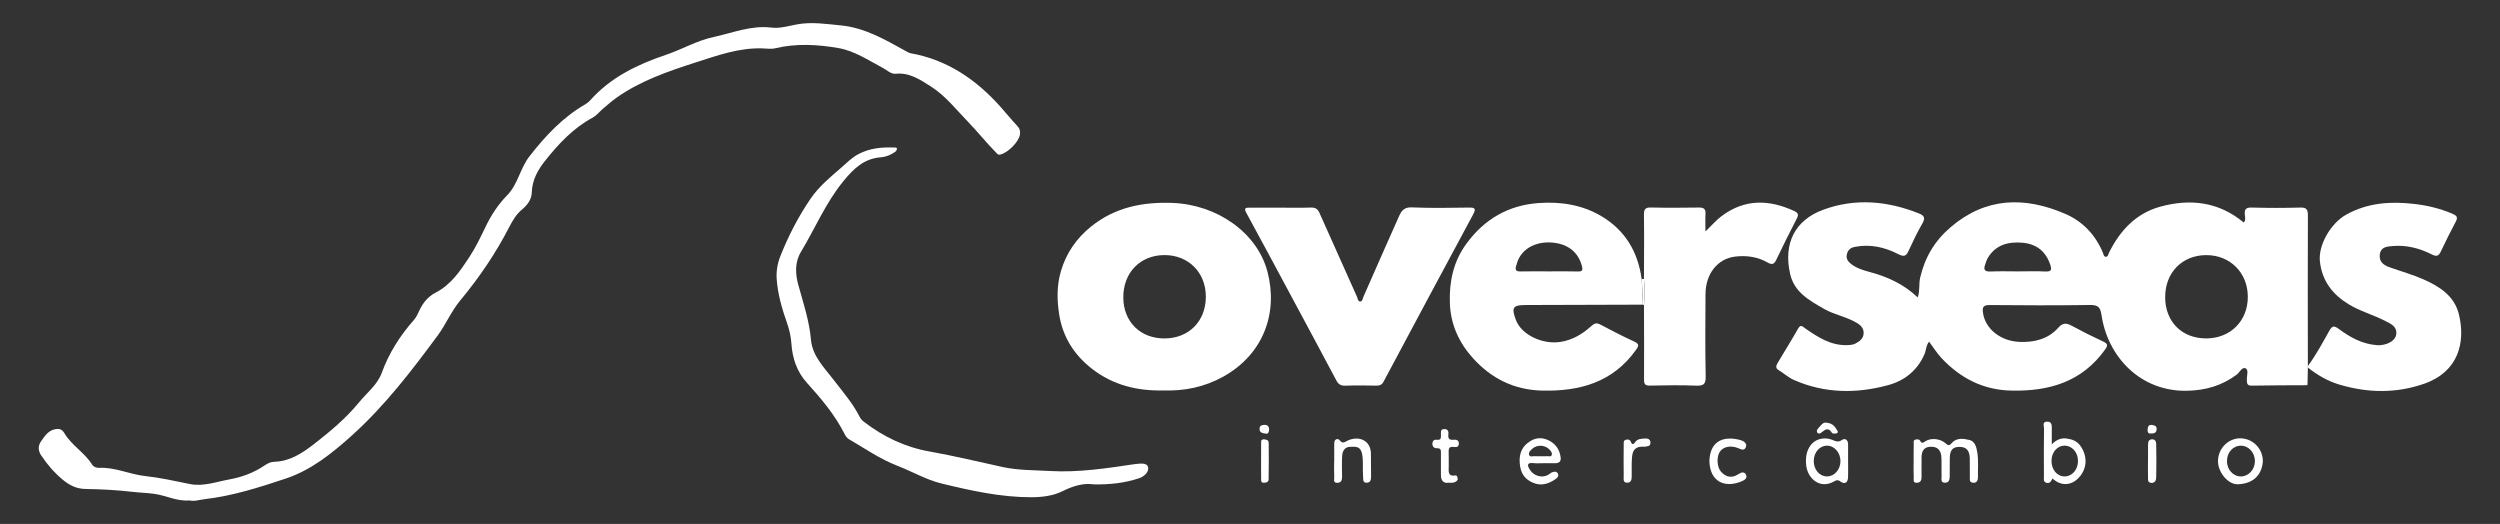
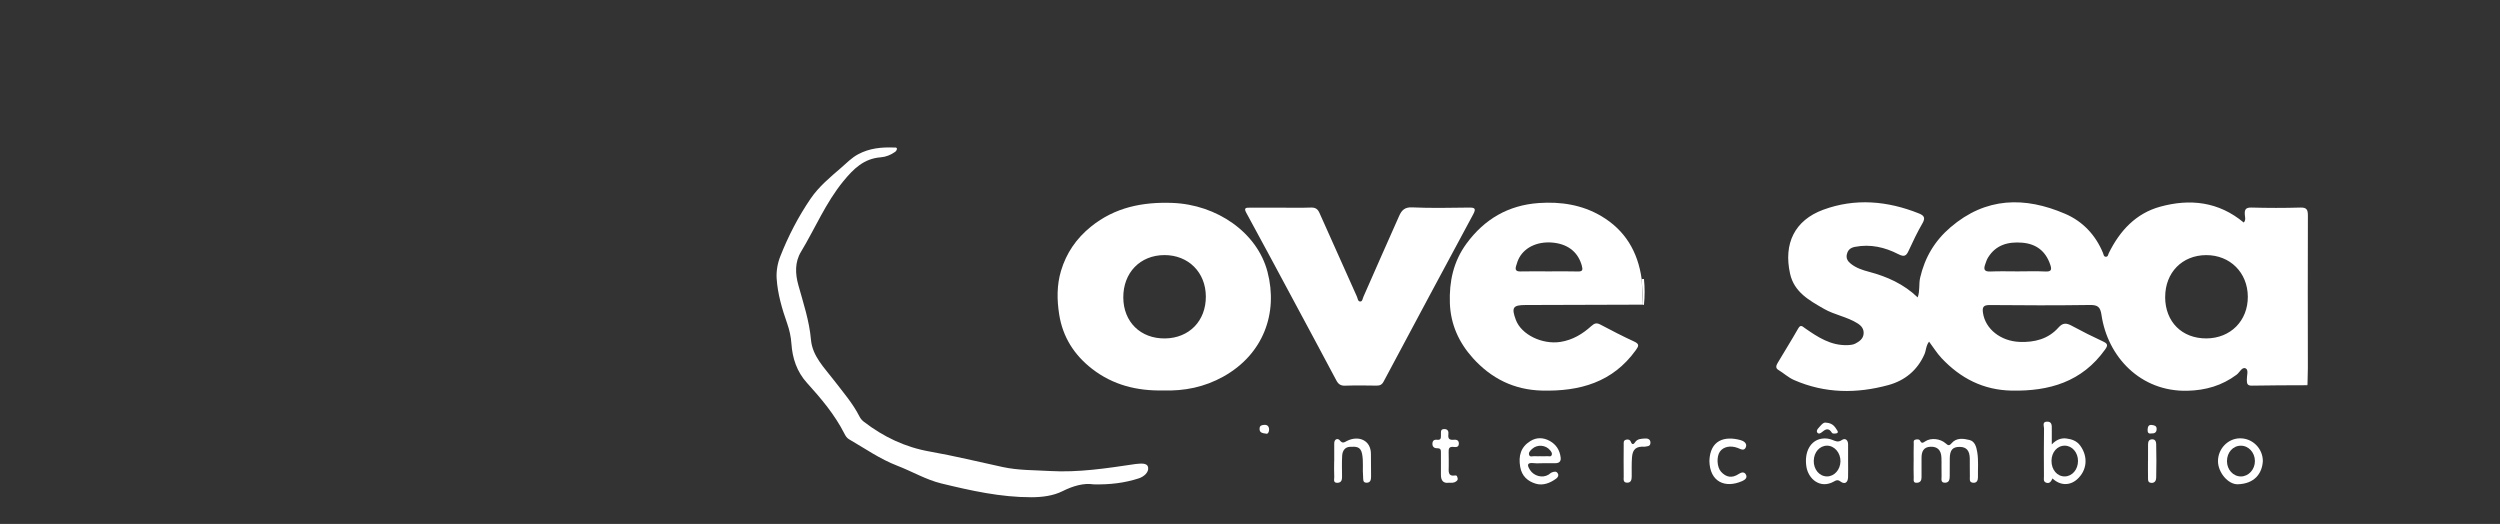
<svg xmlns="http://www.w3.org/2000/svg" id="Layer_1" data-name="Layer 1" viewBox="0 0 834.71 174.93">
  <rect x="0" y="0" width="834.71" height="174.93" fill="#333333" stroke="none" />
  <defs>
    <style>      .cls-1 {        fill: #fff;        stroke-width: 0px;      }    </style>
  </defs>
  <path class="cls-1" d="M770.56,122.72c-.04,1.84-.08,3.68-.12,5.52-.12.13-.24.25-.36.38-6.08.03-12.16.02-18.24.14-1.66.03-1.62-.84-1.66-2.02-.04-1.29.67-3.21-.37-3.73-1.23-.62-2,1.32-3.02,2.08-4.89,3.66-10.33,5.23-16.44,5.38-15.7.38-26.66-11.38-28.7-25.34-.39-2.64-1.23-3.33-3.85-3.3-11.16.16-22.33.13-33.49.02-2.2-.02-2.49.82-2.22,2.64.79,5.35,5.89,9.44,12.3,9.67,4.94.18,9.5-.96,12.9-4.8,1.48-1.67,2.7-1.53,4.44-.59,3.44,1.86,6.93,3.62,10.48,5.26,1.56.72,1.64,1.29.65,2.67-7.7,10.79-18.61,13.97-31.21,13.72-9.48-.19-17.07-4.12-23.4-10.85-1.53-1.63-2.72-3.58-4.16-5.5-1.06,1.35-.97,2.91-1.55,4.23-2.36,5.36-6.56,8.76-12.01,10.26-10.64,2.91-21.22,2.84-31.54-1.68-1.95-.86-3.46-2.31-5.24-3.38-1.1-.66-.63-1.62-.17-2.4,2.25-3.81,4.61-7.55,6.79-11.39.84-1.48,1.41-.74,2.27-.14,4.29,2.99,8.64,5.86,14.19,5.66.89-.03,1.88-.11,2.64-.51,1.31-.68,2.62-1.59,2.76-3.25.13-1.6-.64-2.65-2.09-3.55-3.48-2.17-7.59-2.77-11.1-4.78-4.91-2.82-9.99-5.57-11.36-11.75-2.24-10.08,1.55-17.84,11.04-21.35,10.67-3.94,21.46-2.99,31.99,1.23,1.7.68,2.23,1.45,1.18,3.27-1.7,2.94-3.18,6.02-4.6,9.12-.81,1.77-1.44,2.24-3.47,1.2-4.49-2.31-9.31-3.44-14.46-2.44-1.5.29-2.34.97-2.71,2.44-.37,1.46.35,2.44,1.35,3.23,1.78,1.41,3.92,2.1,6.07,2.67,5.99,1.59,11.51,4.04,16.22,8.54.8-2.24.33-4.46.82-6.58,1.57-6.77,4.85-12.31,10.15-16.84,11.8-10.1,24.79-10.29,38.27-4.49,5.82,2.5,10.14,7.02,12.62,13.05.19.45.22,1.27.95,1.29.76.03.78-.79,1.01-1.25,3.67-7.44,9.03-13.24,17.14-15.47,9.97-2.74,19.52-1.7,27.9,5.29.75-.77.44-1.75.37-2.56-.15-1.76.25-2.5,2.27-2.44,5.41.15,10.83.16,16.24,0,2.19-.07,2.54.73,2.54,2.7-.07,16.75-.02,33.49-.01,50.24v.5ZM722.91,99.19c.02,8.26,5.62,13.86,13.81,13.8,8.05-.06,13.84-5.91,13.79-13.96-.05-8.02-5.94-13.88-13.91-13.85-8.02.03-13.7,5.85-13.68,14.01ZM673.73,90.61c3.07,0,6.15-.12,9.21.04,2.07.11,2.14-.72,1.6-2.3-1.52-4.51-4.69-6.94-9.36-7.32-4.65-.38-8.77.68-11.41,4.96-.43.69-.67,1.51-.95,2.29-.57,1.59-.34,2.46,1.7,2.37,3.06-.14,6.14-.04,9.21-.04Z" />
  <path class="cls-1" d="M388.29,130.36c-8.58.19-16.67-1.77-23.67-7.21-5.95-4.63-9.77-10.57-10.97-18.13-.78-4.92-.81-9.85.6-14.58,1.76-5.88,5.06-10.77,9.98-14.75,8.04-6.51,17.31-8.3,27.21-7.94,14.82.55,28.31,9.85,31.75,22.98,3.62,13.79-1.36,27.59-14.78,35.03-6.26,3.47-12.92,4.85-20.13,4.6ZM402.61,98.98c-.03-8.05-5.84-13.84-13.85-13.81-8.1.03-13.76,5.89-13.71,14.19.05,8.14,5.77,13.74,13.93,13.64,8.07-.1,13.67-5.86,13.63-14.01Z" />
-   <path class="cls-1" d="M63.34,167.08c-4.15.38-7.74-1.58-11.6-2.16-2.52-.38-5.06-.41-7.58-.71-5.22-.61-10.49-.87-15.74-.96-3.01-.05-5.39-1.35-7.48-3.09-2.79-2.32-5.19-5.08-7.2-8.13-1.02-1.54-1.13-3.11-.03-4.69,1.42-2.04,2.78-4.14,5.69-4.11,1.05.01,1.64.63,2.14,1.47,2.4,4.04,6.7,6.4,9.19,10.39.47.76,1.42,1.17,2.39,1.12,5.32-.26,10.15,2.17,15.3,2.73,5.09.55,10.04,1.67,15.04,2.68,4.39.89,8.71-.75,13.03-1.53,4.3-.78,8.3-2.25,11.94-4.75.89-.61,1.94-1.12,3.14-1.16,5.16-.15,9.22-2.79,13.13-5.81,5.46-4.22,10.71-8.61,15.13-13.98,2.66-3.23,6.19-5.95,7.63-9.9,2.42-6.66,6.1-12.4,10.73-17.66.79-.9,1.33-2.05,1.83-3.15,1.17-2.56,2.91-4.68,5.36-5.94,5.28-2.7,8.38-7.43,11.45-12.11,2.06-3.14,3.68-6.58,5.32-9.97,1.87-3.88,4.17-7.39,7.21-10.49,3.55-3.63,4.31-8.97,7.36-12.9,5.27-6.78,11.09-13.05,18.64-17.41.67-.39,1.21-.82,1.68-1.35,6.82-7.67,15.71-11.96,25.19-15.16,5.43-1.83,10.5-4.82,16.04-6,6.33-1.35,12.52-3.96,19.23-3.14,2.93.36,5.78-.55,8.61-1.07,4.93-.91,9.77-.12,14.62.34,8.25.79,15.2,5,22.26,8.88.35.19.73.36,1.12.43,12.15,2.17,21.7,8.71,29.79,17.7,1.94,2.16,3.75,4.43,5.74,6.54.86.91,1.08,1.85.89,2.94-.44,2.53-4.06,6.04-6.53,6.63-.81.19-1.05-.26-1.42-.64-3.24-3.29-6.12-6.93-9.32-10.23-3.97-4.09-7.55-8.73-12.39-11.81-3.54-2.25-7.15-4.78-11.86-4.3-1.54.16-2.89-1.24-4.31-1.98-4.76-2.51-9.38-5.65-14.7-6.58-6.96-1.21-14.07-1.63-21.09.04-1.49.36-2.98.09-4.46.05-7.68-.23-14.81,2.33-21.91,4.61-9.28,2.99-18.58,6.13-26.68,11.85-1.62,1.14-3.1,2.47-4.61,3.75-1.14.97-2.03,2.19-3.39,2.92-6.5,3.5-11.43,8.82-15.92,14.47-2.37,2.98-4.28,6.42-4.39,10.52-.06,2.39-1.55,4.26-3.25,5.67-2,1.66-3.17,3.73-4.32,5.95-4.51,8.77-10.04,16.87-16.34,24.45-2.97,3.58-4.75,7.94-7.5,11.67-8.68,11.75-17.56,23.36-28.44,33.19-6.63,5.99-13.72,11.73-22.25,14.57-8.83,2.94-17.77,5.82-27.13,6.89-1.71.19-3.37.82-5,.43Z" />
  <path class="cls-1" d="M548.57,101.72c-13.07.04-26.15.08-39.22.12-4.21.01-4.76.83-3.25,4.92,1.84,4.99,8.83,8.34,14.91,7.4,4.07-.64,7.36-2.63,10.3-5.29,1.02-.92,1.74-1.18,2.99-.52,3.73,1.97,7.48,3.92,11.31,5.68,1.84.84,1.54,1.52.56,2.88-7.75,10.78-18.72,13.8-31.29,13.5-9.39-.22-17-4.07-23.11-10.85-4.61-5.12-7.42-11.15-7.68-18.29-.26-7.29,1.18-13.97,5.54-19.93,6.01-8.2,14.02-12.85,24.17-13.55,7.31-.5,14.38.56,20.8,4.34,8.03,4.73,12.27,11.95,13.53,21.06.14,2.84.28,5.69.42,8.53ZM517.08,90.61c3.24,0,6.47-.07,9.71.03,1.59.05,1.75-.49,1.37-1.89-1.18-4.33-4.27-7.01-9.06-7.67-5.17-.71-9.78,1.2-11.86,4.98-.47.86-.77,1.83-1.05,2.78-.37,1.23.01,1.83,1.44,1.79,3.15-.08,6.31-.02,9.46-.02Z" />
  <path class="cls-1" d="M427.7,69.34c3.33,0,6.67.08,9.99-.04,1.47-.05,2.26.45,2.85,1.77,4.15,9.34,8.34,18.66,12.52,27.98.28.63.28,1.67,1.17,1.62.66-.04.73-.98.99-1.57,3.97-9.01,7.92-18.03,11.94-27.02.78-1.74,1.75-2.95,4.24-2.84,6.32.29,12.66.15,18.99.07,1.95-.03,2.58.23,1.48,2.26-10.02,18.59-19.98,37.22-29.92,55.86-.56,1.05-1.26,1.34-2.37,1.32-3.5-.05-7-.1-10.49.02-1.46.05-2.24-.5-2.9-1.74-4.64-8.75-9.34-17.47-14.02-26.2-5.34-9.95-10.67-19.91-16.08-29.83-.87-1.6-.08-1.66,1.12-1.66,3.5,0,7,0,10.49,0Z" />
-   <path class="cls-1" d="M770.56,122.72v-.5c2.76-3.74,4.94-7.84,7.21-11.87,1-1.77,1.74-1.53,3.1-.53,3.81,2.82,7.9,5.08,12.77,5.42.41.03.84.02,1.25-.01,2.81-.27,5.02-1.77,5.19-3.68.24-2.59-1.77-3.4-3.63-4.36-4.02-2.08-8.43-3.25-12.32-5.63-5.4-3.31-8.82-7.81-9.55-14.24-.61-5.33,3.49-12.71,8.78-15.66,7.18-4,14.87-4.49,22.81-3.56,4.44.52,8.72,1.55,12.83,3.35,1.36.6,1.67,1.19.94,2.56-1.75,3.27-3.39,6.6-4.98,9.94-.68,1.43-1.3,1.86-2.93,1.04-4.11-2.08-8.5-3.25-13.18-2.84-1.9.17-3.95.27-4.27,2.82-.31,2.47,1.3,3.57,3.3,4.28,3.78,1.35,7.69,2.43,11.34,4.05,5.32,2.36,10.26,5.5,11.76,11.62,2.31,9.4-.16,19.17-11.49,23.17-9.37,3.3-18.86,3.15-28.37.33-3.96-1.17-7.37-3.19-10.56-5.7Z" />
-   <path class="cls-1" d="M548.89,93.14c.02-7.16.1-14.32,0-21.48-.02-1.88.5-2.42,2.38-2.38,5.33.13,10.66.09,15.98.01,1.6-.02,2.29.46,2.19,2.12-.11,1.82-.02,3.65-.02,5.85,1.97-1.84,3.48-3.69,5.42-5.13,7.76-5.79,15.82-5.53,24.2-1.69,1.37.63,1.57,1.23.85,2.59-2.37,4.53-4.61,9.14-6.84,13.74-.66,1.37-1.32,1.77-2.81.91-3.36-1.93-7.07-2.47-10.9-2.01-5.86.7-9.86,5.71-9.9,12.53-.06,9.16-.13,18.32.06,27.47.05,2.6-.69,3.18-3.16,3.09-5.15-.2-10.32-.12-15.48-.02-1.57.03-1.95-.48-1.94-1.98.05-8.32,0-16.65-.02-24.97.3-2.89.3-5.78,0-8.67Z" />
  <path class="cls-1" d="M364.99,161.7c-3.12-.46-6.64.5-10.2,2.28-3.16,1.58-6.8,2.03-10.41,2.04-10.27.02-20.24-2.21-30.11-4.61-5.08-1.24-9.77-4.02-14.7-5.92-5.77-2.22-10.78-5.76-16.07-8.81-.77-.44-1.17-1.12-1.55-1.86-3.22-6.35-7.76-11.74-12.5-16.96-3.4-3.75-4.88-8.24-5.21-13.12-.16-2.33-.66-4.57-1.4-6.68-1.73-4.92-3.2-9.93-3.53-15.09-.15-2.36.27-4.97,1.2-7.33,2.67-6.79,6-13.23,10.11-19.27,2.77-4.07,6.53-7.17,10.18-10.32,1.81-1.56,3.49-3.34,5.7-4.53,3.82-2.05,7.83-2.42,11.99-2.26.38.01.96-.13.98.43.01.33-.29.78-.58,1-1.43,1.04-3.15,1.71-4.8,1.83-5.7.42-9.16,3.9-12.52,8-5.88,7.18-9.41,15.73-14.14,23.57-2.08,3.45-1.92,7.33-.88,11.07,1.67,6.03,3.67,11.93,4.22,18.27.48,5.51,4.49,9.36,7.72,13.59,2.99,3.92,6.28,7.67,8.53,12.14.32.64.86,1.24,1.44,1.68,6.56,5.03,13.76,8.48,22.01,9.93,8.18,1.44,16.26,3.43,24.39,5.18,5.14,1.11,10.38,1,15.6,1.31,9.63.56,19.07-.91,28.53-2.31.08-.01.16-.03.25-.03,1.54-.13,3.76-.5,4.09,1.09.33,1.61-1.32,3.13-3.12,3.71-4.68,1.51-9.49,2.13-15.21,2Z" />
  <path class="cls-1" d="M638.94,153.99c0-1.92-.04-3.83.03-5.75.02-.49-.24-1.26.55-1.45.55-.13,1.25-.23,1.58.38.53.96.87.75,1.71.19,1.91-1.28,5.04-.91,6.81.67.76.68,1.18.92,1.97-.03,1.62-1.93,3.97-1.59,5.97-1.1,1.8.44,2.32,2.24,2.62,4.11.45,2.75.17,5.48.23,8.21.02,1.01-.26,2.1-1.66,1.96-1.38-.14-1.02-1.31-1.04-2.14-.06-2,.01-4-.03-6-.06-2.61-1.13-3.81-3.34-3.83-2.36-.02-3.3,1.02-3.34,3.79-.03,2,.01,4-.02,6-.02,1.02-.14,2.11-1.49,2.17-1.66.07-1.2-1.29-1.23-2.17-.08-2.08.04-4.17-.05-6.25-.1-2.48-1.35-3.67-3.61-3.59-2.38.08-3.02,1.63-3.03,3.67-.01,2.17,0,4.33,0,6.5,0,1.04-.33,1.78-1.52,1.86-1.43.1-1.06-1.03-1.09-1.72-.08-1.83-.03-3.66-.03-5.5h0Z" />
  <path class="cls-1" d="M685.3,159.74c-.43.88-.88,1.84-2.1,1.43-1.07-.36-.75-1.37-.76-2.14-.03-5.33-.06-10.65.03-15.98.01-.77-.7-2.23.98-2.27,1.73-.04,1.61,1.31,1.61,2.49,0,1.58,0,3.16,0,5.11,1.45-1.53,3.08-2.21,4.86-1.98,1.77.23,3.46.76,4.65,2.4,2.68,3.69,2.3,8.28-1.09,11.27-2.46,2.17-5.69,2.06-8.18-.33ZM684.96,153.83c-.03,3.03,1.92,5.3,4.49,5.24,2.45-.06,4.37-2.33,4.36-5.17,0-2.83-1.95-5.08-4.41-5.1-2.5-.02-4.41,2.15-4.44,5.03Z" />
  <path class="cls-1" d="M617.05,154.09c0,1.75.04,3.5-.01,5.25-.06,1.85-1.15,2.48-2.56,1.41-.95-.72-1.52-.34-2.18.03-4.61,2.58-8.56-.91-9.18-5.01-.74-4.9,1.36-8.75,5.2-9.32,1.22-.18,2.37,0,3.39.39,1.16.44,1.96.97,3.27.07,1.09-.75,2.06-.02,2.07,1.44.02,1.92,0,3.83,0,5.75ZM605.58,153.81c-.06,2.94,1.89,5.25,4.43,5.26,2.43,0,4.42-2.21,4.49-5,.07-2.86-1.98-5.26-4.47-5.27-2.46,0-4.39,2.17-4.44,5Z" />
  <path class="cls-1" d="M515.16,154.66c-1,0-2,.09-2.99-.02-2.19-.24-2.47.46-1.34,2.25,1.28,2.03,4.11,2.85,6.19,1.6.4-.24.68-.61,1.19-.79.79-.27,1.45-.43,1.92.39.39.69-.03,1.32-.52,1.69-2.03,1.51-4.46,2.44-6.84,1.72-2.6-.79-4.65-2.44-5.2-5.62-.63-3.7.19-6.62,3.38-8.61,2.06-1.29,4.31-1.24,6.47-.06,2.18,1.2,3.36,3.09,3.66,5.54.16,1.25-.46,1.88-1.69,1.9-1.41.02-2.82,0-4.24,0ZM514.37,152.33c.75,0,1.49.05,2.24-.02.52-.04,1.24.34,1.5-.44.2-.61-.2-1.1-.57-1.55-1.44-1.79-4.29-2.01-5.99-.44-.6.56-1.34,1.23-.96,2.1.3.7,1.18.27,1.8.33.66.06,1.32.01,1.99.01Z" />
  <path class="cls-1" d="M755.53,153.91c-.23,4.21-2.79,7.6-8.35,7.78-3.24.1-6.61-3.93-6.63-7.68-.02-4.12,3.26-7.58,7.25-7.66,4.21-.09,7.69,3.31,7.73,7.56ZM743.55,153.97c0,2.85,2.08,5.12,4.67,5.11,2.57-.02,4.69-2.37,4.66-5.17-.03-2.85-2.14-5.12-4.72-5.1-2.62.02-4.61,2.25-4.61,5.16Z" />
  <path class="cls-1" d="M445.48,154.02c0-1.99,0-3.99,0-5.98,0-1.54,1.25-1.79,1.86-1.01.95,1.2,1.54.62,2.39.19,3.84-1.94,8.03-.27,8,4.37-.01,2.49.04,4.98.05,7.47,0,1.06-.15,2.11-1.49,2.11-1.38,0-1.09-1.17-1.17-2.02-.24-2.53.16-5.04-.34-7.61-.51-2.65-2.25-2.39-3.95-2.36-1.79.03-2.61,1.37-2.7,2.95-.14,2.32-.05,4.65-.04,6.97,0,1.08-.14,2.04-1.51,2.1-1.59.07-1.05-1.21-1.09-1.95-.1-1.74-.03-3.49-.03-5.23.01,0,.02,0,.03,0Z" />
  <path class="cls-1" d="M570.74,153.85c.26-6.91,5.05-8.39,10.46-6.89.94.26,2.22,1.04,1.72,2.33-.57,1.46-1.8.62-2.73.27-2.38-.9-4.77-.44-5.94,1.23-1.18,1.68-1.01,5.18.38,6.72,1.73,1.9,3.69,2.22,5.89.75.88-.59,1.94-.87,2.47.31.48,1.08-.51,1.71-1.33,2.07-5.65,2.48-10.8.28-10.92-6.78Z" />
  <path class="cls-1" d="M483.56,161.2c-1.65.18-2.5-.76-2.46-2.76.05-2.41-.04-4.83,0-7.25.01-.93-.02-1.56-1.27-1.52-.73.02-1.56-.33-1.57-1.42-.01-1.1.55-1.53,1.55-1.42,1.5.18,1.25-.82,1.3-1.73.04-.74-.28-1.79,1.04-1.84,1.26-.04,1.58.76,1.44,1.79-.19,1.44.38,1.92,1.79,1.78.85-.09,1.73.1,1.71,1.28-.02,1.28-1,1.2-1.8,1.11-1.42-.15-1.67.54-1.61,1.76.08,1.58,0,3.16.03,4.75.03,1.5-.49,3.44,2.22,3.02.54-.08.6.44.73.83.2.59-.13.91-.56,1.21-.67.48-1.42.4-2.54.39Z" />
  <path class="cls-1" d="M549.06,149.15c-2.72-.17-3.95.78-4.16,3.51-.17,2.14-.08,4.31-.1,6.46-.01,1.08-.23,2.07-1.56,2.04-1.41-.03-1.1-1.22-1.11-2.05-.04-3.56-.03-7.13,0-10.69,0-.59-.15-1.35.77-1.61.79-.22,1.41.07,1.63.72.41,1.16,1.01.74,1.37.17.8-1.25,2.11-1.18,3.26-1.29.84-.08,1.93.15,1.9,1.42-.03,1.33-1.16,1.15-2.01,1.32Z" />
  <path class="cls-1" d="M717.19,153.89c0-1.82-.02-3.64.01-5.47.02-.85.16-1.67,1.31-1.74,1.2-.07,1.39.94,1.41,1.64.09,3.72.09,7.45,0,11.18-.02.89-.42,1.82-1.66,1.72-1.24-.1-1.05-1.09-1.07-1.87-.04-1.82-.01-3.64-.01-5.47Z" />
-   <path class="cls-1" d="M421.06,153.78c0-1.91-.02-3.82.01-5.73.01-.61-.16-1.37.92-1.36.87.01,1.59.29,1.6,1.17.05,4.06.06,8.13-.02,12.2-.02.86-.76,1.14-1.63,1.12-1.09-.03-.84-.86-.86-1.42-.05-1.99-.02-3.98-.02-5.98Z" />
  <path class="cls-1" d="M609.6,141.11c2.47.13,3.13,1.54,3.92,2.76.18.27.11.74-.28.8-.56.09-1.33.27-1.64-.23-1.1-1.79-2.2-1.07-3.32-.13-.51.43-1.06.67-1.51.13-.31-.38-.11-.96.24-1.35.88-.98,1.68-2.14,2.58-1.98Z" />
  <path class="cls-1" d="M422.91,144.82c-1.58-.19-2.39-.4-2.36-1.68.02-1.05.67-1.2,1.46-1.28,1.19-.13,1.72.56,1.72,1.59,0,.81-.43,1.43-.82,1.37Z" />
  <path class="cls-1" d="M718.19,144.73c-.87.13-1.18-.34-1.14-1.27.04-.93.31-1.71,1.37-1.57.73.09,1.69.2,1.65,1.37-.03,1.19-.74,1.52-1.89,1.47Z" />
  <path class="cls-1" d="M548.89,93.14c.3,2.89.3,5.78,0,8.67,0,0-.17,0-.17,0l-.14-.1c-.14-2.84-.28-5.69-.42-8.53.24-.01.49-.03.73-.04Z" />
  <path class="cls-1" d="M770.07,128.62c.12-.13.24-.25.36-.38.09.33-.05.44-.36.38Z" />
</svg>